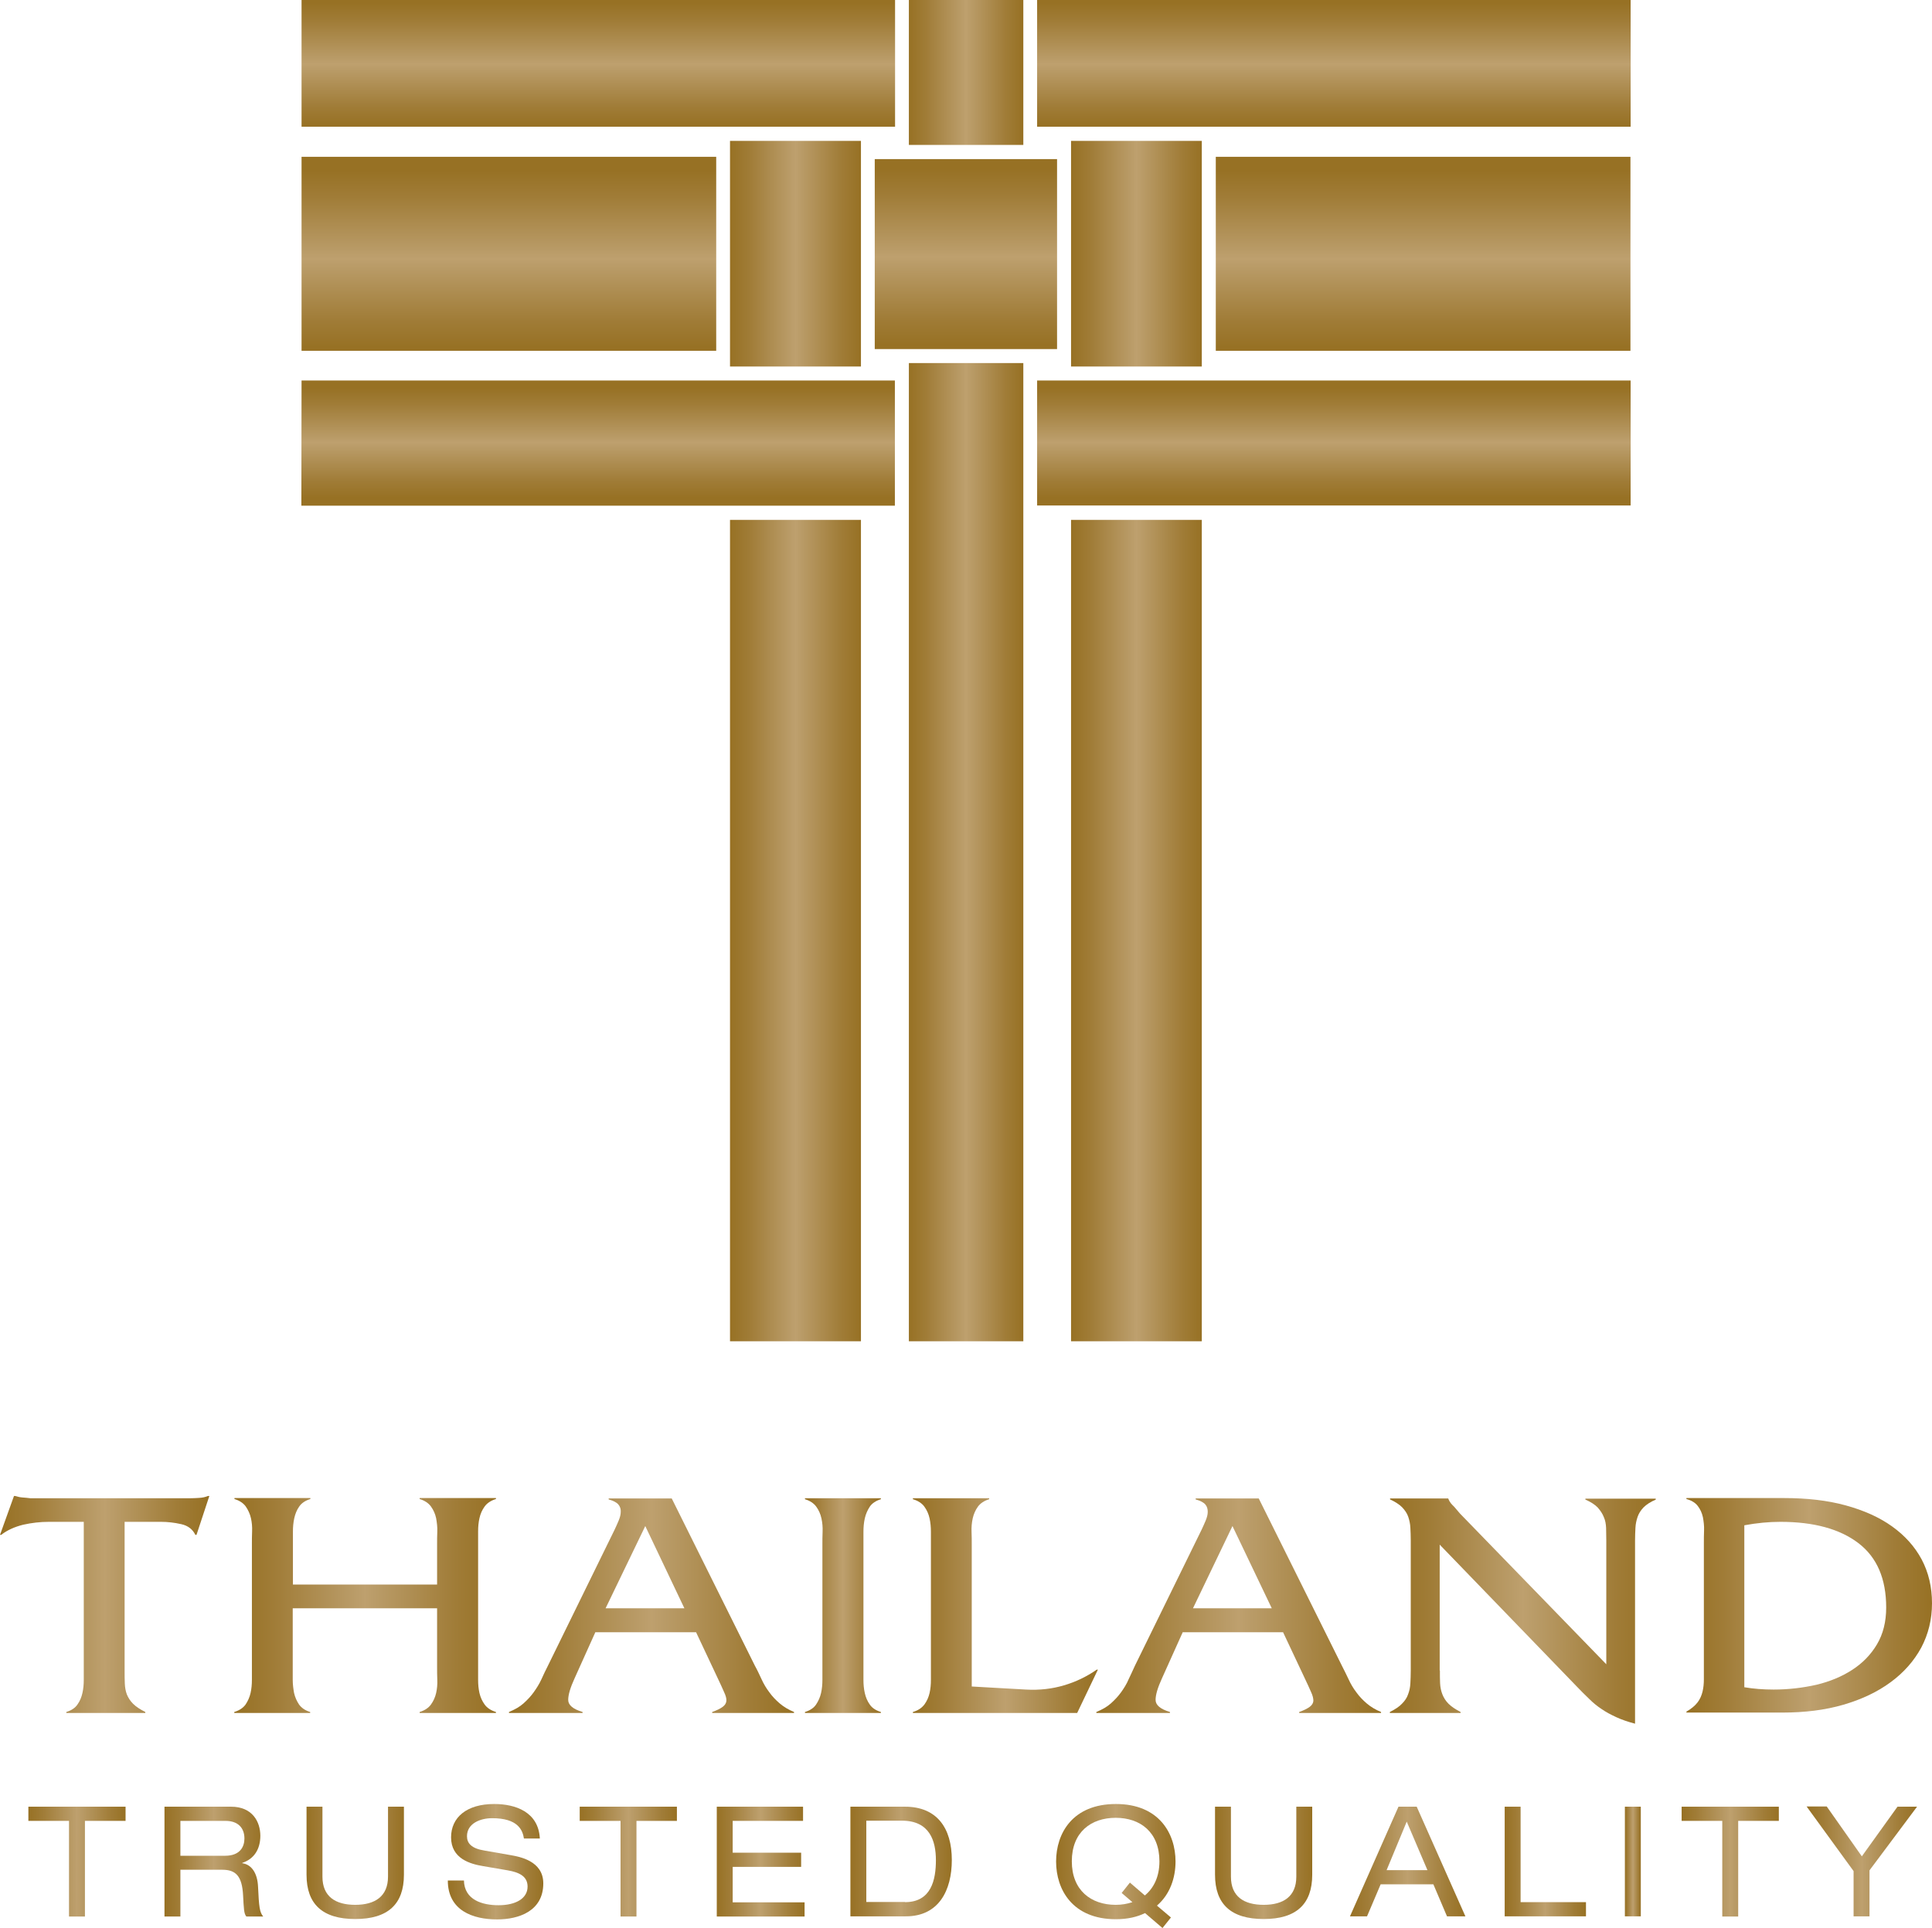
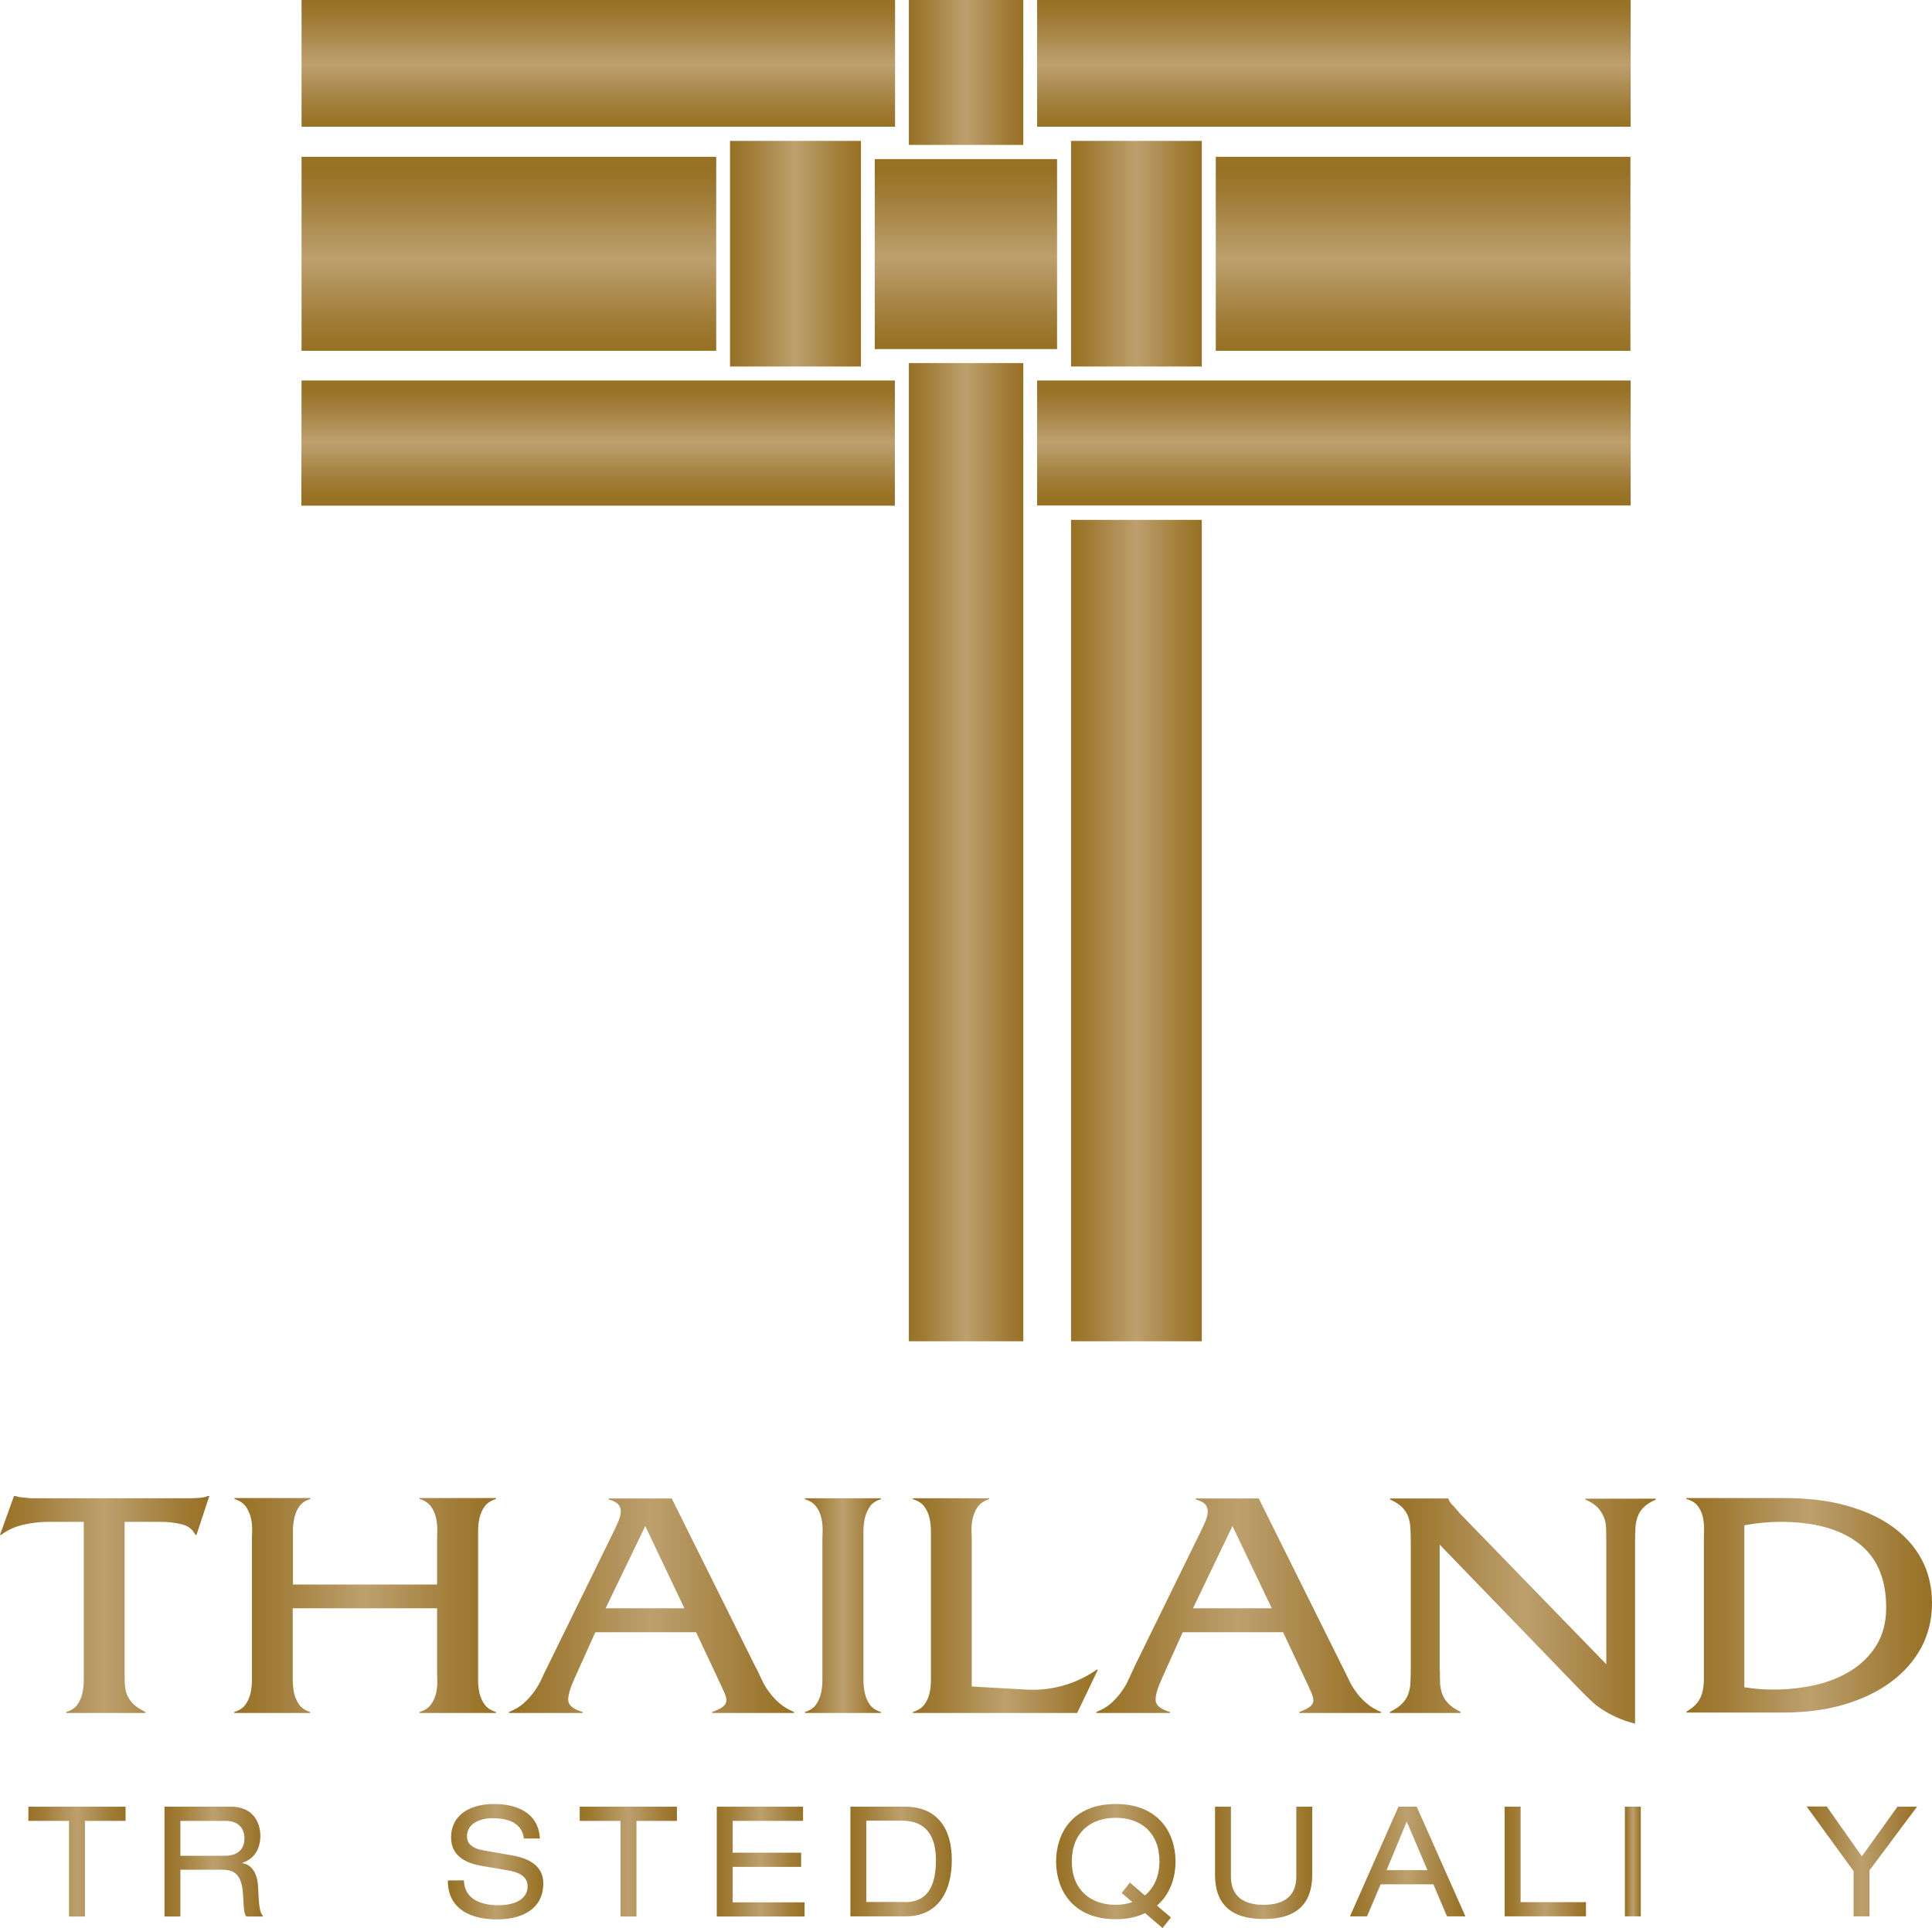
<svg xmlns="http://www.w3.org/2000/svg" version="1.1" x="0px" y="0px" width="1007.8px" height="1005.9px" viewBox="0 0 1007.8 1005.9" style="enable-background:new 0 0 1007.8 1005.9;" xml:space="preserve">
  <style type="text/css">
	.st0{fill:url(#SVGID_1_);}
	.st1{fill:url(#SVGID_2_);}
	.st2{fill:url(#SVGID_3_);}
	.st3{fill:url(#SVGID_4_);}
	.st4{fill:url(#SVGID_5_);}
	.st5{fill:url(#SVGID_6_);}
	.st6{fill:url(#SVGID_7_);}
	.st7{fill:url(#SVGID_8_);}
	.st8{fill:url(#SVGID_9_);}
	.st9{fill:url(#SVGID_10_);}
	.st10{fill:url(#SVGID_11_);}
	.st11{fill:url(#SVGID_12_);}
	.st12{fill:url(#SVGID_13_);}
	.st13{fill:url(#SVGID_14_);}
	.st14{fill:url(#SVGID_15_);}
	.st15{fill:url(#SVGID_16_);}
	.st16{fill:url(#SVGID_17_);}
	.st17{fill:url(#SVGID_18_);}
	.st18{fill:url(#SVGID_19_);}
	.st19{fill:url(#SVGID_20_);}
	.st20{fill:url(#SVGID_21_);}
	.st21{fill:url(#SVGID_22_);}
	.st22{fill:url(#SVGID_23_);}
	.st23{fill:url(#SVGID_24_);}
	.st24{fill:url(#SVGID_25_);}
	.st25{fill:url(#SVGID_26_);}
	.st26{fill:url(#SVGID_27_);}
	.st27{fill:url(#SVGID_28_);}
	.st28{fill:url(#SVGID_29_);}
	.st29{fill:url(#SVGID_30_);}
	.st30{fill:url(#SVGID_31_);}
	.st31{fill:url(#SVGID_32_);}
	.st32{fill:url(#SVGID_33_);}
	.st33{fill:url(#SVGID_34_);}
	.st34{fill:url(#SVGID_35_);}
</style>
  <g id="Thai_Select">
</g>
  <g id="TTM">
    <g>
      <linearGradient id="SVGID_1_" gradientUnits="userSpaceOnUse" x1="14.781" y1="971.143" x2="65.527" y2="971.143">
        <stop offset="0" style="stop-color:#977124" />
        <stop offset="0.151" style="stop-color:#A07C37" />
        <stop offset="0.453" style="stop-color:#B99B67" />
        <stop offset="0.5" style="stop-color:#BEA06E" />
        <stop offset="0.547" style="stop-color:#B99B67" />
        <stop offset="0.849" style="stop-color:#A07C37" />
        <stop offset="1" style="stop-color:#977124" />
      </linearGradient>
      <path class="st0" d="M36,949.9H14.8v-7.4h50.7v7.4H44.3v49.9H36V949.9z" />
      <linearGradient id="SVGID_2_" gradientUnits="userSpaceOnUse" x1="85.802" y1="971.143" x2="137.244" y2="971.143">
        <stop offset="0" style="stop-color:#977124" />
        <stop offset="0.151" style="stop-color:#A07C37" />
        <stop offset="0.453" style="stop-color:#B99B67" />
        <stop offset="0.5" style="stop-color:#BEA06E" />
        <stop offset="0.547" style="stop-color:#B99B67" />
        <stop offset="0.849" style="stop-color:#A07C37" />
        <stop offset="1" style="stop-color:#977124" />
      </linearGradient>
      <path class="st1" d="M85.8,942.5h34.7c11.2,0,15.3,7.9,15.3,15.2c0,7-3.3,12.1-9.4,14.1v0.2c5,0.7,7.9,5.4,8.2,12.2    c0.5,10.6,0.8,13.3,2.7,15.6h-8.8c-1.3-1.6-1.3-4-1.7-11c-0.5-10.2-3.9-13.4-10.8-13.4H94.1v24.4h-8.3V942.5z M117.4,968.1    c8.1,0,10.1-5,10.1-9c0-5.4-3.2-9.2-9.9-9.2H94.1v18.2H117.4z" />
      <linearGradient id="SVGID_3_" gradientUnits="userSpaceOnUse" x1="159.886" y1="971.861" x2="210.607" y2="971.861">
        <stop offset="0" style="stop-color:#977124" />
        <stop offset="0.151" style="stop-color:#A07C37" />
        <stop offset="0.453" style="stop-color:#B99B67" />
        <stop offset="0.5" style="stop-color:#BEA06E" />
        <stop offset="0.547" style="stop-color:#B99B67" />
        <stop offset="0.849" style="stop-color:#A07C37" />
        <stop offset="1" style="stop-color:#977124" />
      </linearGradient>
-       <path class="st2" d="M159.9,942.5h8.3v36.5c0,10.4,6.8,14.7,17.1,14.7c10.3,0,17.1-4.4,17.1-14.7v-36.5h8.3v35.5    c0,15.3-8.3,23.1-25.4,23.1c-17.1,0-25.4-7.8-25.4-23.1V942.5z" />
      <linearGradient id="SVGID_4_" gradientUnits="userSpaceOnUse" x1="233.675" y1="971.13" x2="283.531" y2="971.13">
        <stop offset="0" style="stop-color:#977124" />
        <stop offset="0.151" style="stop-color:#A07C37" />
        <stop offset="0.453" style="stop-color:#B99B67" />
        <stop offset="0.5" style="stop-color:#BEA06E" />
        <stop offset="0.547" style="stop-color:#B99B67" />
        <stop offset="0.849" style="stop-color:#A07C37" />
        <stop offset="1" style="stop-color:#977124" />
      </linearGradient>
-       <path class="st3" d="M242,980.9c0.2,10.3,9.6,13,18.1,13c8.9,0,15.1-3.5,15.1-9.7c0-5.2-4-7.4-10.4-8.5l-12.8-2.2    c-6.7-1.1-16.7-3.9-16.7-15c0-10.4,8.1-17.4,22.5-17.4c11.2,0,23.1,4.2,23.8,18h-8.3c-0.7-4.5-3.2-10.6-16.6-10.6    c-6.1,0-13.1,2.7-13.1,9.4c0,3.6,2.2,6.4,9.2,7.5l13.7,2.4c4.4,0.8,16.9,2.9,16.9,14.7c0,14.5-12.8,18.8-24.1,18.8    c-12.6,0-25.7-4.6-25.7-20.3H242z" />
+       <path class="st3" d="M242,980.9c0.2,10.3,9.6,13,18.1,13c8.9,0,15.1-3.5,15.1-9.7c0-5.2-4-7.4-10.4-8.5l-12.8-2.2    c-6.7-1.1-16.7-3.9-16.7-15c0-10.4,8.1-17.4,22.5-17.4c11.2,0,23.1,4.2,23.8,18h-8.3c-0.7-4.5-3.2-10.6-16.6-10.6    c-6.1,0-13.1,2.7-13.1,9.4c0,3.6,2.2,6.4,9.2,7.5l13.7,2.4c4.4,0.8,16.9,2.9,16.9,14.7c0,14.5-12.8,18.8-24.1,18.8    c-12.6,0-25.7-4.6-25.7-20.3z" />
      <linearGradient id="SVGID_5_" gradientUnits="userSpaceOnUse" x1="302.429" y1="971.143" x2="353.177" y2="971.143">
        <stop offset="0" style="stop-color:#977124" />
        <stop offset="0.151" style="stop-color:#A07C37" />
        <stop offset="0.453" style="stop-color:#B99B67" />
        <stop offset="0.5" style="stop-color:#BEA06E" />
        <stop offset="0.547" style="stop-color:#B99B67" />
        <stop offset="0.849" style="stop-color:#A07C37" />
        <stop offset="1" style="stop-color:#977124" />
      </linearGradient>
      <path class="st4" d="M323.6,949.9h-21.2v-7.4h50.7v7.4H332v49.9h-8.3V949.9z" />
      <linearGradient id="SVGID_6_" gradientUnits="userSpaceOnUse" x1="373.77" y1="971.143" x2="419.614" y2="971.143">
        <stop offset="0" style="stop-color:#977124" />
        <stop offset="0.151" style="stop-color:#A07C37" />
        <stop offset="0.453" style="stop-color:#B99B67" />
        <stop offset="0.5" style="stop-color:#BEA06E" />
        <stop offset="0.547" style="stop-color:#B99B67" />
        <stop offset="0.849" style="stop-color:#A07C37" />
        <stop offset="1" style="stop-color:#977124" />
      </linearGradient>
      <path class="st5" d="M373.8,942.5h45.1v7.4h-36.7v16.6h35.7v7.4h-35.7v18.5h37.5v7.4h-45.8V942.5z" />
      <linearGradient id="SVGID_7_" gradientUnits="userSpaceOnUse" x1="443.577" y1="971.143" x2="496.485" y2="971.143">
        <stop offset="0" style="stop-color:#977124" />
        <stop offset="0.151" style="stop-color:#A07C37" />
        <stop offset="0.453" style="stop-color:#B99B67" />
        <stop offset="0.5" style="stop-color:#BEA06E" />
        <stop offset="0.547" style="stop-color:#B99B67" />
        <stop offset="0.849" style="stop-color:#A07C37" />
        <stop offset="1" style="stop-color:#977124" />
      </linearGradient>
      <path class="st6" d="M443.6,942.5H472c16.8,0,24.5,11.2,24.5,27.8c0,15.9-6.8,29.4-24,29.4h-28.9V942.5z M472.1,992.3    c13.7,0,16.1-11.7,16.1-21.9c0-10-3.2-20.6-17.7-20.6h-18.6v42.4H472.1z" />
      <linearGradient id="SVGID_8_" gradientUnits="userSpaceOnUse" x1="550.821" y1="973.463" x2="613.141" y2="973.463">
        <stop offset="0" style="stop-color:#977124" />
        <stop offset="0.151" style="stop-color:#A07C37" />
        <stop offset="0.453" style="stop-color:#B99B67" />
        <stop offset="0.5" style="stop-color:#BEA06E" />
        <stop offset="0.547" style="stop-color:#B99B67" />
        <stop offset="0.849" style="stop-color:#A07C37" />
        <stop offset="1" style="stop-color:#977124" />
      </linearGradient>
      <path class="st7" d="M597.3,998c-4.1,2-9.1,3.2-15.2,3.2c-22.6,0-31.2-15.4-31.2-30.1c0-14.7,8.6-30,31.2-30    c22.5,0,31.1,15.4,31.1,30c0,8.5-2.9,17.2-9.7,23l7.3,6.2l-4.4,5.5L597.3,998z M585.1,987.5l4.3-5.4l7.8,6.7    c4.6-3.8,7.6-9.7,7.6-17.8c0-15.2-10-22.7-22.8-22.7c-12.9,0-22.9,7.5-22.9,22.7c0,15.1,10,22.7,22.9,22.7c3.1,0,6-0.5,8.7-1.4    L585.1,987.5z" />
      <linearGradient id="SVGID_9_" gradientUnits="userSpaceOnUse" x1="633.766" y1="971.861" x2="684.457" y2="971.861">
        <stop offset="0" style="stop-color:#977124" />
        <stop offset="0.151" style="stop-color:#A07C37" />
        <stop offset="0.453" style="stop-color:#B99B67" />
        <stop offset="0.5" style="stop-color:#BEA06E" />
        <stop offset="0.547" style="stop-color:#B99B67" />
        <stop offset="0.849" style="stop-color:#A07C37" />
        <stop offset="1" style="stop-color:#977124" />
      </linearGradient>
      <path class="st8" d="M633.8,942.5h8.3v36.5c0,10.4,6.8,14.7,17.1,14.7c10.3,0,17-4.4,17-14.7v-36.5h8.3v35.5    c0,15.3-8.3,23.1-25.3,23.1c-17.1,0-25.4-7.8-25.4-23.1V942.5z" />
      <linearGradient id="SVGID_10_" gradientUnits="userSpaceOnUse" x1="704.13" y1="971.143" x2="764.329" y2="971.143">
        <stop offset="0" style="stop-color:#977124" />
        <stop offset="0.151" style="stop-color:#A07C37" />
        <stop offset="0.453" style="stop-color:#B99B67" />
        <stop offset="0.5" style="stop-color:#BEA06E" />
        <stop offset="0.547" style="stop-color:#B99B67" />
        <stop offset="0.849" style="stop-color:#A07C37" />
        <stop offset="1" style="stop-color:#977124" />
      </linearGradient>
      <path class="st9" d="M747.7,983h-27.5l-7.1,16.7h-8.9l25.3-57.2h9.5l25.4,57.2h-9.6L747.7,983z M733.8,950.3l-10.5,25.3h21.3    L733.8,950.3z" />
      <linearGradient id="SVGID_11_" gradientUnits="userSpaceOnUse" x1="784.867" y1="971.143" x2="827.251" y2="971.143">
        <stop offset="0" style="stop-color:#977124" />
        <stop offset="0.151" style="stop-color:#A07C37" />
        <stop offset="0.453" style="stop-color:#B99B67" />
        <stop offset="0.5" style="stop-color:#BEA06E" />
        <stop offset="0.547" style="stop-color:#B99B67" />
        <stop offset="0.849" style="stop-color:#A07C37" />
        <stop offset="1" style="stop-color:#977124" />
      </linearGradient>
      <path class="st10" d="M784.9,942.5h8.3v49.8h34.1v7.4h-42.4V942.5z" />
      <linearGradient id="SVGID_12_" gradientUnits="userSpaceOnUse" x1="847.636" y1="971.143" x2="855.962" y2="971.143">
        <stop offset="0" style="stop-color:#977124" />
        <stop offset="0.151" style="stop-color:#A07C37" />
        <stop offset="0.453" style="stop-color:#B99B67" />
        <stop offset="0.5" style="stop-color:#BEA06E" />
        <stop offset="0.547" style="stop-color:#B99B67" />
        <stop offset="0.849" style="stop-color:#A07C37" />
        <stop offset="1" style="stop-color:#977124" />
      </linearGradient>
      <path class="st11" d="M847.6,942.5h8.3v57.2h-8.3V942.5z" />
      <linearGradient id="SVGID_13_" gradientUnits="userSpaceOnUse" x1="877.218" y1="971.143" x2="927.903" y2="971.143">
        <stop offset="0" style="stop-color:#977124" />
        <stop offset="0.151" style="stop-color:#A07C37" />
        <stop offset="0.453" style="stop-color:#B99B67" />
        <stop offset="0.5" style="stop-color:#BEA06E" />
        <stop offset="0.547" style="stop-color:#B99B67" />
        <stop offset="0.849" style="stop-color:#A07C37" />
        <stop offset="1" style="stop-color:#977124" />
      </linearGradient>
-       <path class="st12" d="M898.4,949.9h-21.2v-7.4h50.7v7.4h-21.2v49.9h-8.3V949.9z" />
      <linearGradient id="SVGID_14_" gradientUnits="userSpaceOnUse" x1="942.347" y1="971.143" x2="999.974" y2="971.143">
        <stop offset="0" style="stop-color:#977124" />
        <stop offset="0.151" style="stop-color:#A07C37" />
        <stop offset="0.453" style="stop-color:#B99B67" />
        <stop offset="0.5" style="stop-color:#BEA06E" />
        <stop offset="0.547" style="stop-color:#B99B67" />
        <stop offset="0.849" style="stop-color:#A07C37" />
        <stop offset="1" style="stop-color:#977124" />
      </linearGradient>
      <path class="st13" d="M989.8,942.5h10.2l-24.8,33.2v24h-8.3v-23.6l-24.5-33.7h10.5l18.3,26L989.8,942.5z" />
      <linearGradient id="SVGID_15_" gradientUnits="userSpaceOnUse" x1="0" y1="837.006" x2="109.033" y2="837.006">
        <stop offset="0" style="stop-color:#977124" />
        <stop offset="0.151" style="stop-color:#A07C37" />
        <stop offset="0.453" style="stop-color:#B99B67" />
        <stop offset="0.5" style="stop-color:#BEA06E" />
        <stop offset="0.547" style="stop-color:#B99B67" />
        <stop offset="0.849" style="stop-color:#A07C37" />
        <stop offset="1" style="stop-color:#977124" />
      </linearGradient>
      <path class="st14" d="M65,871.5c0,2.4,0,4.6,0.1,6.7c0.1,2.1,0.4,4,1.1,5.8c0.7,1.7,1.8,3.4,3.2,4.8c1.5,1.5,3.6,2.9,6.4,4.3v0.5    H34.6v-0.5c2.6-0.8,4.6-2.1,5.8-3.9c1.3-1.8,2.1-3.8,2.6-6c0.5-2.2,0.7-4.5,0.7-6.9c0-2.4,0-4.6,0-6.5v-75.9H25.5    c-4.5,0-8.9,0.5-13.4,1.5c-4.4,1.1-8.3,2.8-11.5,5.3H0l7.3-20.3h0.6c1.3,0.4,2.5,0.7,3.9,0.8c1.3,0.1,2.7,0.2,4.1,0.4h83    c1.8,0,3.5-0.1,5.1-0.2c1.6-0.1,3.1-0.4,4.5-1h0.7l-6.7,20.3h-0.6c-1.4-2.9-3.8-4.8-7.4-5.6c-3.6-0.8-7.1-1.2-10.5-1.2H65V871.5z" />
      <linearGradient id="SVGID_16_" gradientUnits="userSpaceOnUse" x1="122.239" y1="837.612" x2="258.549" y2="837.612">
        <stop offset="0" style="stop-color:#977124" />
        <stop offset="0.151" style="stop-color:#A07C37" />
        <stop offset="0.453" style="stop-color:#B99B67" />
        <stop offset="0.5" style="stop-color:#BEA06E" />
        <stop offset="0.547" style="stop-color:#B99B67" />
        <stop offset="0.849" style="stop-color:#A07C37" />
        <stop offset="1" style="stop-color:#977124" />
      </linearGradient>
      <path class="st15" d="M152.7,839v30.8c0,1.9,0,4.1,0,6.5c0,2.4,0.3,4.7,0.7,6.9c0.5,2.2,1.4,4.2,2.6,6c1.3,1.8,3.2,3.1,5.8,3.9    v0.5h-39.6v-0.5c2.6-0.8,4.6-2.1,5.9-3.9c1.2-1.8,2.1-3.8,2.6-6c0.5-2.2,0.7-4.5,0.7-6.9c0-2.4,0-4.6,0-6.5v-64.4    c0-1.9,0-4.1,0.1-6.5c0.1-2.4-0.1-4.7-0.6-6.9c-0.5-2.2-1.4-4.2-2.7-6.1c-1.3-1.8-3.3-3.1-5.9-3.9v-0.5h39.6v0.5    c-2.6,0.8-4.6,2.1-5.8,3.9c-1.3,1.8-2.1,3.9-2.6,6.1c-0.5,2.3-0.7,4.6-0.7,7c0,2.4,0,4.5,0,6.5v21.1h75.2v-21.1    c0-1.9,0-4.1,0.1-6.5c0.1-2.4-0.2-4.7-0.6-7c-0.5-2.3-1.4-4.3-2.7-6.1c-1.3-1.8-3.3-3.1-5.9-3.9v-0.5h39.8v0.5    c-2.6,0.8-4.6,2.1-5.9,3.9c-1.3,1.8-2.2,3.8-2.7,6.1c-0.5,2.2-0.7,4.5-0.7,6.9c0,2.4,0,4.5,0,6.5v64.4c0,1.9,0,4.1,0,6.5    c0,2.4,0.2,4.7,0.7,6.9c0.5,2.2,1.4,4.2,2.7,6c1.3,1.8,3.3,3.1,5.9,3.9v0.5h-39.8v-0.5c2.6-0.8,4.6-2.1,5.9-3.9    c1.3-1.8,2.2-3.8,2.7-6c0.5-2.2,0.7-4.5,0.6-6.9c-0.1-2.4-0.1-4.6-0.1-6.5V839H152.7z" />
      <linearGradient id="SVGID_17_" gradientUnits="userSpaceOnUse" x1="265.456" y1="837.612" x2="414.091" y2="837.612">
        <stop offset="0" style="stop-color:#977124" />
        <stop offset="0.151" style="stop-color:#A07C37" />
        <stop offset="0.453" style="stop-color:#B99B67" />
        <stop offset="0.5" style="stop-color:#BEA06E" />
        <stop offset="0.547" style="stop-color:#B99B67" />
        <stop offset="0.849" style="stop-color:#A07C37" />
        <stop offset="1" style="stop-color:#977124" />
      </linearGradient>
      <path class="st16" d="M310.5,851.6l-10.8,24c-2.2,4.8-3.3,8.5-3.3,11.2c0,2.7,2.5,4.8,7.5,6.3v0.5h-38.4v-0.5    c3.1-1.3,5.6-2.7,7.6-4.5c2-1.8,3.8-3.7,5.3-5.8c1.5-2.1,2.9-4.3,4-6.7c1.1-2.4,2.2-4.8,3.4-7.1l34.8-71c0.7-1.5,1.4-3,2.1-4.7    c0.7-1.7,1.1-3.2,1.1-4.6c0.1-1.4-0.3-2.7-1.2-3.8c-0.9-1.1-2.6-2-5.1-2.7v-0.5h32.9l43.4,87.3c1.3,2.3,2.4,4.8,3.5,7.1    c1.1,2.4,2.4,4.6,4,6.7c1.5,2.1,3.3,4,5.4,5.8c2.1,1.8,4.6,3.3,7.5,4.5v0.5h-42.7v-0.5c2.5-0.9,4.3-1.8,5.5-2.7    c1.2-0.9,1.8-1.9,1.9-3.1c0.1-1.2-0.3-2.7-1.2-4.6c-0.8-1.8-1.9-4.3-3.3-7.2l-11.3-24H310.5z M336.6,796.1L315.9,839H357    L336.6,796.1z" />
      <linearGradient id="SVGID_18_" gradientUnits="userSpaceOnUse" x1="419.837" y1="837.612" x2="459.43" y2="837.612">
        <stop offset="0" style="stop-color:#977124" />
        <stop offset="0.151" style="stop-color:#A07C37" />
        <stop offset="0.453" style="stop-color:#B99B67" />
        <stop offset="0.5" style="stop-color:#BEA06E" />
        <stop offset="0.547" style="stop-color:#B99B67" />
        <stop offset="0.849" style="stop-color:#A07C37" />
        <stop offset="1" style="stop-color:#977124" />
      </linearGradient>
      <path class="st17" d="M429,805.6c0-1.9,0-4.1,0.1-6.5c0.1-2.4-0.1-4.7-0.6-7c-0.5-2.3-1.4-4.3-2.7-6.1c-1.3-1.8-3.3-3.1-5.9-3.9    v-0.5h39.6v0.5c-2.6,0.8-4.6,2.1-5.8,3.9c-1.2,1.8-2.1,3.9-2.6,6.1c-0.5,2.3-0.7,4.6-0.7,7c0,2.4,0,4.5,0,6.5v64.2    c0,1.9,0,4.1,0,6.5c0,2.4,0.2,4.7,0.7,6.9c0.5,2.2,1.3,4.2,2.6,6c1.2,1.8,3.2,3.1,5.8,3.9v0.5h-39.6v-0.5c2.6-0.8,4.6-2.1,5.8-3.9    c1.2-1.8,2.1-3.8,2.6-6c0.5-2.2,0.7-4.5,0.7-6.9c0-2.4,0-4.6,0-6.5V805.6z" />
      <linearGradient id="SVGID_19_" gradientUnits="userSpaceOnUse" x1="476.161" y1="837.612" x2="572.686" y2="837.612">
        <stop offset="0" style="stop-color:#977124" />
        <stop offset="0.151" style="stop-color:#A07C37" />
        <stop offset="0.453" style="stop-color:#B99B67" />
        <stop offset="0.5" style="stop-color:#BEA06E" />
        <stop offset="0.547" style="stop-color:#B99B67" />
        <stop offset="0.849" style="stop-color:#A07C37" />
        <stop offset="1" style="stop-color:#977124" />
      </linearGradient>
      <path class="st18" d="M535.2,881.4c7.1,0.4,13.7-0.4,19.8-2.2c6.1-1.8,11.8-4.5,17.1-8.2h0.6l-10.8,22.6h-85.7v-0.5    c2.7-0.8,4.6-2.1,6-3.9c1.3-1.8,2.2-3.8,2.7-6c0.5-2.2,0.7-4.5,0.7-6.9c0-2.4,0-4.6,0-6.5v-64.2c0-1.9,0-4.1,0-6.5    c0-2.4-0.2-4.7-0.7-7c-0.5-2.3-1.4-4.3-2.7-6.1c-1.3-1.8-3.3-3.1-6-3.9v-0.5H516v0.5c-2.6,0.8-4.6,2.1-5.9,3.9    c-1.3,1.8-2.2,3.9-2.7,6.1c-0.5,2.3-0.7,4.6-0.6,7c0.1,2.4,0.1,4.5,0.1,6.5v74.2L535.2,881.4z" />
      <linearGradient id="SVGID_20_" gradientUnits="userSpaceOnUse" x1="571.814" y1="837.612" x2="720.446" y2="837.612">
        <stop offset="0" style="stop-color:#977124" />
        <stop offset="0.151" style="stop-color:#A07C37" />
        <stop offset="0.453" style="stop-color:#B99B67" />
        <stop offset="0.5" style="stop-color:#BEA06E" />
        <stop offset="0.547" style="stop-color:#B99B67" />
        <stop offset="0.849" style="stop-color:#A07C37" />
        <stop offset="1" style="stop-color:#977124" />
      </linearGradient>
      <path class="st19" d="M616.9,851.6l-10.8,24c-2.2,4.8-3.3,8.5-3.3,11.2c0,2.7,2.5,4.8,7.5,6.3v0.5h-38.4v-0.5    c3.1-1.3,5.6-2.7,7.6-4.5c2-1.8,3.8-3.7,5.3-5.8c1.5-2.1,2.9-4.3,3.9-6.7c1.1-2.4,2.3-4.8,3.3-7.1l34.8-71c0.7-1.5,1.4-3,2.1-4.7    c0.7-1.7,1.1-3.2,1.1-4.6c0-1.4-0.3-2.7-1.2-3.8c-0.9-1.1-2.6-2-5.1-2.7v-0.5h32.9L700,869c1.2,2.3,2.4,4.8,3.5,7.1    c1.1,2.4,2.4,4.6,4,6.7c1.5,2.1,3.3,4,5.4,5.8c2.1,1.8,4.6,3.3,7.5,4.5v0.5h-42.7v-0.5c2.5-0.9,4.3-1.8,5.5-2.7    c1.2-0.9,1.8-1.9,1.9-3.1c0-1.2-0.3-2.7-1.2-4.6c-0.8-1.8-1.9-4.3-3.3-7.2l-11.3-24H616.9z M642.9,796.1L622.3,839h41.1    L642.9,796.1z" />
      <linearGradient id="SVGID_21_" gradientUnits="userSpaceOnUse" x1="725.053" y1="840.34" x2="863.862" y2="840.34">
        <stop offset="0" style="stop-color:#977124" />
        <stop offset="0.151" style="stop-color:#A07C37" />
        <stop offset="0.453" style="stop-color:#B99B67" />
        <stop offset="0.5" style="stop-color:#BEA06E" />
        <stop offset="0.547" style="stop-color:#B99B67" />
        <stop offset="0.849" style="stop-color:#A07C37" />
        <stop offset="1" style="stop-color:#977124" />
      </linearGradient>
      <path class="st20" d="M751.1,871.5c0,2.4,0,4.6,0.1,6.6c0.1,2.1,0.5,4,1.2,5.8c0.7,1.8,1.8,3.5,3.2,4.9c1.5,1.5,3.6,2.9,6.3,4.3    v0.5h-36.9v-0.5c2.8-1.4,4.9-2.8,6.3-4.3c1.5-1.5,2.6-3.1,3.2-4.9c0.7-1.8,1.1-3.7,1.2-5.8c0.1-2,0.2-4.2,0.2-6.6v-67.9    c0-2.4-0.1-4.6-0.2-6.6c-0.1-2.1-0.5-3.9-1.1-5.7c-0.6-1.8-1.7-3.4-3.2-5c-1.5-1.5-3.7-2.9-6.3-4.1v-0.5h30.4v0.2    c0.4,1,0.9,1.8,1.4,2.4c0.5,0.6,1.1,1.2,1.8,1.9l2.9,3.4l76.3,78.6v-64.5c0-2.4-0.1-4.6-0.1-6.6c-0.1-2.1-0.4-3.9-1.2-5.7    c-0.7-1.8-1.8-3.4-3.2-5c-1.5-1.5-3.6-2.9-6.4-4.1v-0.5h36.7v0.5c-2.8,1.2-4.9,2.6-6.4,4.1c-1.5,1.6-2.5,3.2-3.1,5    c-0.6,1.8-1,3.6-1.1,5.7c-0.1,2-0.2,4.3-0.2,6.6v95.5c-3.8-1-7-2.1-9.8-3.4c-2.8-1.3-5.3-2.6-7.6-4.2c-2.3-1.5-4.5-3.3-6.5-5.3    c-2.1-2-4.3-4.2-6.5-6.5l-71.5-74V871.5z" />
      <linearGradient id="SVGID_22_" gradientUnits="userSpaceOnUse" x1="879.627" y1="837.612" x2="1007.785" y2="837.612">
        <stop offset="0" style="stop-color:#977124" />
        <stop offset="0.151" style="stop-color:#A07C37" />
        <stop offset="0.453" style="stop-color:#B99B67" />
        <stop offset="0.5" style="stop-color:#BEA06E" />
        <stop offset="0.547" style="stop-color:#B99B67" />
        <stop offset="0.849" style="stop-color:#A07C37" />
        <stop offset="1" style="stop-color:#977124" />
      </linearGradient>
      <path class="st21" d="M888.8,804.9c0-1.9,0-4.1,0.1-6.5c0.1-2.4-0.2-4.7-0.6-6.9c-0.5-2.3-1.4-4.2-2.7-5.9    c-1.3-1.7-3.3-2.9-5.9-3.6v-0.5h51c11.8,0,22.5,1.2,32,3.8c9.5,2.6,17.6,6.2,24.3,11c6.7,4.8,11.8,10.5,15.4,17.2    c3.6,6.8,5.4,14.4,5.4,22.9c0,8.4-1.9,16.1-5.6,23.1c-3.8,7-9.1,13-15.9,18c-6.9,5.1-15.1,9-24.7,11.8c-9.6,2.8-20.2,4.1-31.9,4.1    h-50v-0.5c2.6-1.5,4.5-3.1,5.8-4.8c1.3-1.7,2.1-3.6,2.6-5.6c0.5-2.1,0.7-4.2,0.7-6.5c0-2.3,0-4.7,0-7.2V804.9z M910,880.2    c4.7,0.8,9.8,1.2,15.2,1.2c7.7,0,15.2-0.9,22.3-2.5c7.1-1.7,13.3-4.3,18.7-7.8c5.4-3.5,9.7-7.9,12.9-13.3    c3.2-5.4,4.8-11.8,4.8-19.2c0-15-4.8-26.2-14.5-33.6c-9.7-7.4-23.3-11.1-40.7-11.1c-6,0-12.3,0.6-18.8,1.8V880.2z" />
      <linearGradient id="SVGID_23_" gradientUnits="userSpaceOnUse" x1="380.805" y1="485.436" x2="449.086" y2="485.436">
        <stop offset="0" style="stop-color:#977124" />
        <stop offset="0.151" style="stop-color:#A07C37" />
        <stop offset="0.453" style="stop-color:#B99B67" />
        <stop offset="0.5" style="stop-color:#BEA06E" />
        <stop offset="0.547" style="stop-color:#B99B67" />
        <stop offset="0.849" style="stop-color:#A07C37" />
        <stop offset="1" style="stop-color:#977124" />
      </linearGradient>
-       <rect x="380.8" y="271.2" class="st22" width="68.3" height="428.5" />
      <linearGradient id="SVGID_24_" gradientUnits="userSpaceOnUse" x1="312.017" y1="202.283" x2="312.017" y2="259.5">
        <stop offset="0" style="stop-color:#977124" />
        <stop offset="0.151" style="stop-color:#A07C37" />
        <stop offset="0.453" style="stop-color:#B99B67" />
        <stop offset="0.5" style="stop-color:#BEA06E" />
        <stop offset="0.547" style="stop-color:#B99B67" />
        <stop offset="0.849" style="stop-color:#A07C37" />
        <stop offset="1" style="stop-color:#977124" />
      </linearGradient>
      <polygon class="st23" points="466.8,263.8 466.8,198.5 157.3,198.5 157.2,263.8   " />
      <linearGradient id="SVGID_25_" gradientUnits="userSpaceOnUse" x1="380.805" y1="132.304" x2="449.086" y2="132.304">
        <stop offset="0" style="stop-color:#977124" />
        <stop offset="0.151" style="stop-color:#A07C37" />
        <stop offset="0.453" style="stop-color:#B99B67" />
        <stop offset="0.5" style="stop-color:#BEA06E" />
        <stop offset="0.547" style="stop-color:#B99B67" />
        <stop offset="0.849" style="stop-color:#A07C37" />
        <stop offset="1" style="stop-color:#977124" />
      </linearGradient>
      <rect x="380.8" y="73.5" class="st24" width="68.3" height="117.7" />
      <linearGradient id="SVGID_26_" gradientUnits="userSpaceOnUse" x1="312.034" y1="1.459" x2="312.034" y2="65.395">
        <stop offset="0" style="stop-color:#977124" />
        <stop offset="0.151" style="stop-color:#A07C37" />
        <stop offset="0.453" style="stop-color:#B99B67" />
        <stop offset="0.5" style="stop-color:#BEA06E" />
        <stop offset="0.547" style="stop-color:#B99B67" />
        <stop offset="0.849" style="stop-color:#A07C37" />
        <stop offset="1" style="stop-color:#977124" />
      </linearGradient>
      <rect x="157.3" class="st25" width="309.6" height="66.1" />
      <linearGradient id="SVGID_27_" gradientUnits="userSpaceOnUse" x1="265.424" y1="88.815" x2="265.424" y2="181.145">
        <stop offset="0" style="stop-color:#977124" />
        <stop offset="0.151" style="stop-color:#A07C37" />
        <stop offset="0.453" style="stop-color:#B99B67" />
        <stop offset="0.5" style="stop-color:#BEA06E" />
        <stop offset="0.547" style="stop-color:#B99B67" />
        <stop offset="0.849" style="stop-color:#A07C37" />
        <stop offset="1" style="stop-color:#977124" />
      </linearGradient>
      <polygon class="st26" points="373.6,183 373.6,81.8 157.3,81.8 157.3,183   " />
      <linearGradient id="SVGID_28_" gradientUnits="userSpaceOnUse" x1="503.894" y1="87.898" x2="503.894" y2="180.217">
        <stop offset="0" style="stop-color:#977124" />
        <stop offset="0.151" style="stop-color:#A07C37" />
        <stop offset="0.453" style="stop-color:#B99B67" />
        <stop offset="0.5" style="stop-color:#BEA06E" />
        <stop offset="0.547" style="stop-color:#B99B67" />
        <stop offset="0.849" style="stop-color:#A07C37" />
        <stop offset="1" style="stop-color:#977124" />
      </linearGradient>
      <rect x="456.3" y="83" class="st27" width="95.1" height="99.1" />
      <linearGradient id="SVGID_29_" gradientUnits="userSpaceOnUse" x1="474.067" y1="444.571" x2="533.73" y2="444.571">
        <stop offset="0" style="stop-color:#977124" />
        <stop offset="0.151" style="stop-color:#A07C37" />
        <stop offset="0.453" style="stop-color:#B99B67" />
        <stop offset="0.5" style="stop-color:#BEA06E" />
        <stop offset="0.547" style="stop-color:#B99B67" />
        <stop offset="0.849" style="stop-color:#A07C37" />
        <stop offset="1" style="stop-color:#977124" />
      </linearGradient>
      <rect x="474.1" y="189.4" class="st28" width="59.7" height="510.3" />
      <linearGradient id="SVGID_30_" gradientUnits="userSpaceOnUse" x1="474.067" y1="37.782" x2="533.73" y2="37.782">
        <stop offset="0" style="stop-color:#977124" />
        <stop offset="0.151" style="stop-color:#A07C37" />
        <stop offset="0.453" style="stop-color:#B99B67" />
        <stop offset="0.5" style="stop-color:#BEA06E" />
        <stop offset="0.547" style="stop-color:#B99B67" />
        <stop offset="0.849" style="stop-color:#A07C37" />
        <stop offset="1" style="stop-color:#977124" />
      </linearGradient>
      <rect x="474.1" class="st29" width="59.7" height="75.6" />
      <linearGradient id="SVGID_31_" gradientUnits="userSpaceOnUse" x1="558.721" y1="485.436" x2="626.962" y2="485.436">
        <stop offset="0" style="stop-color:#977124" />
        <stop offset="0.151" style="stop-color:#A07C37" />
        <stop offset="0.453" style="stop-color:#B99B67" />
        <stop offset="0.5" style="stop-color:#BEA06E" />
        <stop offset="0.547" style="stop-color:#B99B67" />
        <stop offset="0.849" style="stop-color:#A07C37" />
        <stop offset="1" style="stop-color:#977124" />
      </linearGradient>
      <rect x="558.7" y="271.2" class="st30" width="68.2" height="428.5" />
      <linearGradient id="SVGID_32_" gradientUnits="userSpaceOnUse" x1="-4308.333" y1="202.283" x2="-4308.333" y2="259.5" gradientTransform="matrix(-1 0 0 1 -3612.557 0)">
        <stop offset="0" style="stop-color:#977124" />
        <stop offset="0.151" style="stop-color:#A07C37" />
        <stop offset="0.453" style="stop-color:#B99B67" />
        <stop offset="0.5" style="stop-color:#BEA06E" />
        <stop offset="0.547" style="stop-color:#B99B67" />
        <stop offset="0.849" style="stop-color:#A07C37" />
        <stop offset="1" style="stop-color:#977124" />
      </linearGradient>
      <rect x="541" y="198.5" class="st31" width="309.6" height="65.2" />
      <linearGradient id="SVGID_33_" gradientUnits="userSpaceOnUse" x1="558.721" y1="132.304" x2="626.962" y2="132.304">
        <stop offset="0" style="stop-color:#977124" />
        <stop offset="0.151" style="stop-color:#A07C37" />
        <stop offset="0.453" style="stop-color:#B99B67" />
        <stop offset="0.5" style="stop-color:#BEA06E" />
        <stop offset="0.547" style="stop-color:#B99B67" />
        <stop offset="0.849" style="stop-color:#A07C37" />
        <stop offset="1" style="stop-color:#977124" />
      </linearGradient>
      <rect x="558.7" y="73.5" class="st32" width="68.2" height="117.7" />
      <linearGradient id="SVGID_34_" gradientUnits="userSpaceOnUse" x1="-4308.315" y1="1.459" x2="-4308.315" y2="65.395" gradientTransform="matrix(-1 0 0 1 -3612.557 0)">
        <stop offset="0" style="stop-color:#977124" />
        <stop offset="0.151" style="stop-color:#A07C37" />
        <stop offset="0.453" style="stop-color:#B99B67" />
        <stop offset="0.5" style="stop-color:#BEA06E" />
        <stop offset="0.547" style="stop-color:#B99B67" />
        <stop offset="0.849" style="stop-color:#A07C37" />
        <stop offset="1" style="stop-color:#977124" />
      </linearGradient>
      <rect x="541" class="st33" width="309.6" height="66.1" />
      <linearGradient id="SVGID_35_" gradientUnits="userSpaceOnUse" x1="-4354.925" y1="88.815" x2="-4354.925" y2="181.145" gradientTransform="matrix(-1 0 0 1 -3612.557 0)">
        <stop offset="0" style="stop-color:#977124" />
        <stop offset="0.151" style="stop-color:#A07C37" />
        <stop offset="0.453" style="stop-color:#B99B67" />
        <stop offset="0.5" style="stop-color:#BEA06E" />
        <stop offset="0.547" style="stop-color:#B99B67" />
        <stop offset="0.849" style="stop-color:#A07C37" />
        <stop offset="1" style="stop-color:#977124" />
      </linearGradient>
      <polygon class="st34" points="634.2,183 634.2,81.8 850.5,81.8 850.5,183   " />
    </g>
  </g>
  <g id="TUV_NORD">
</g>
</svg>